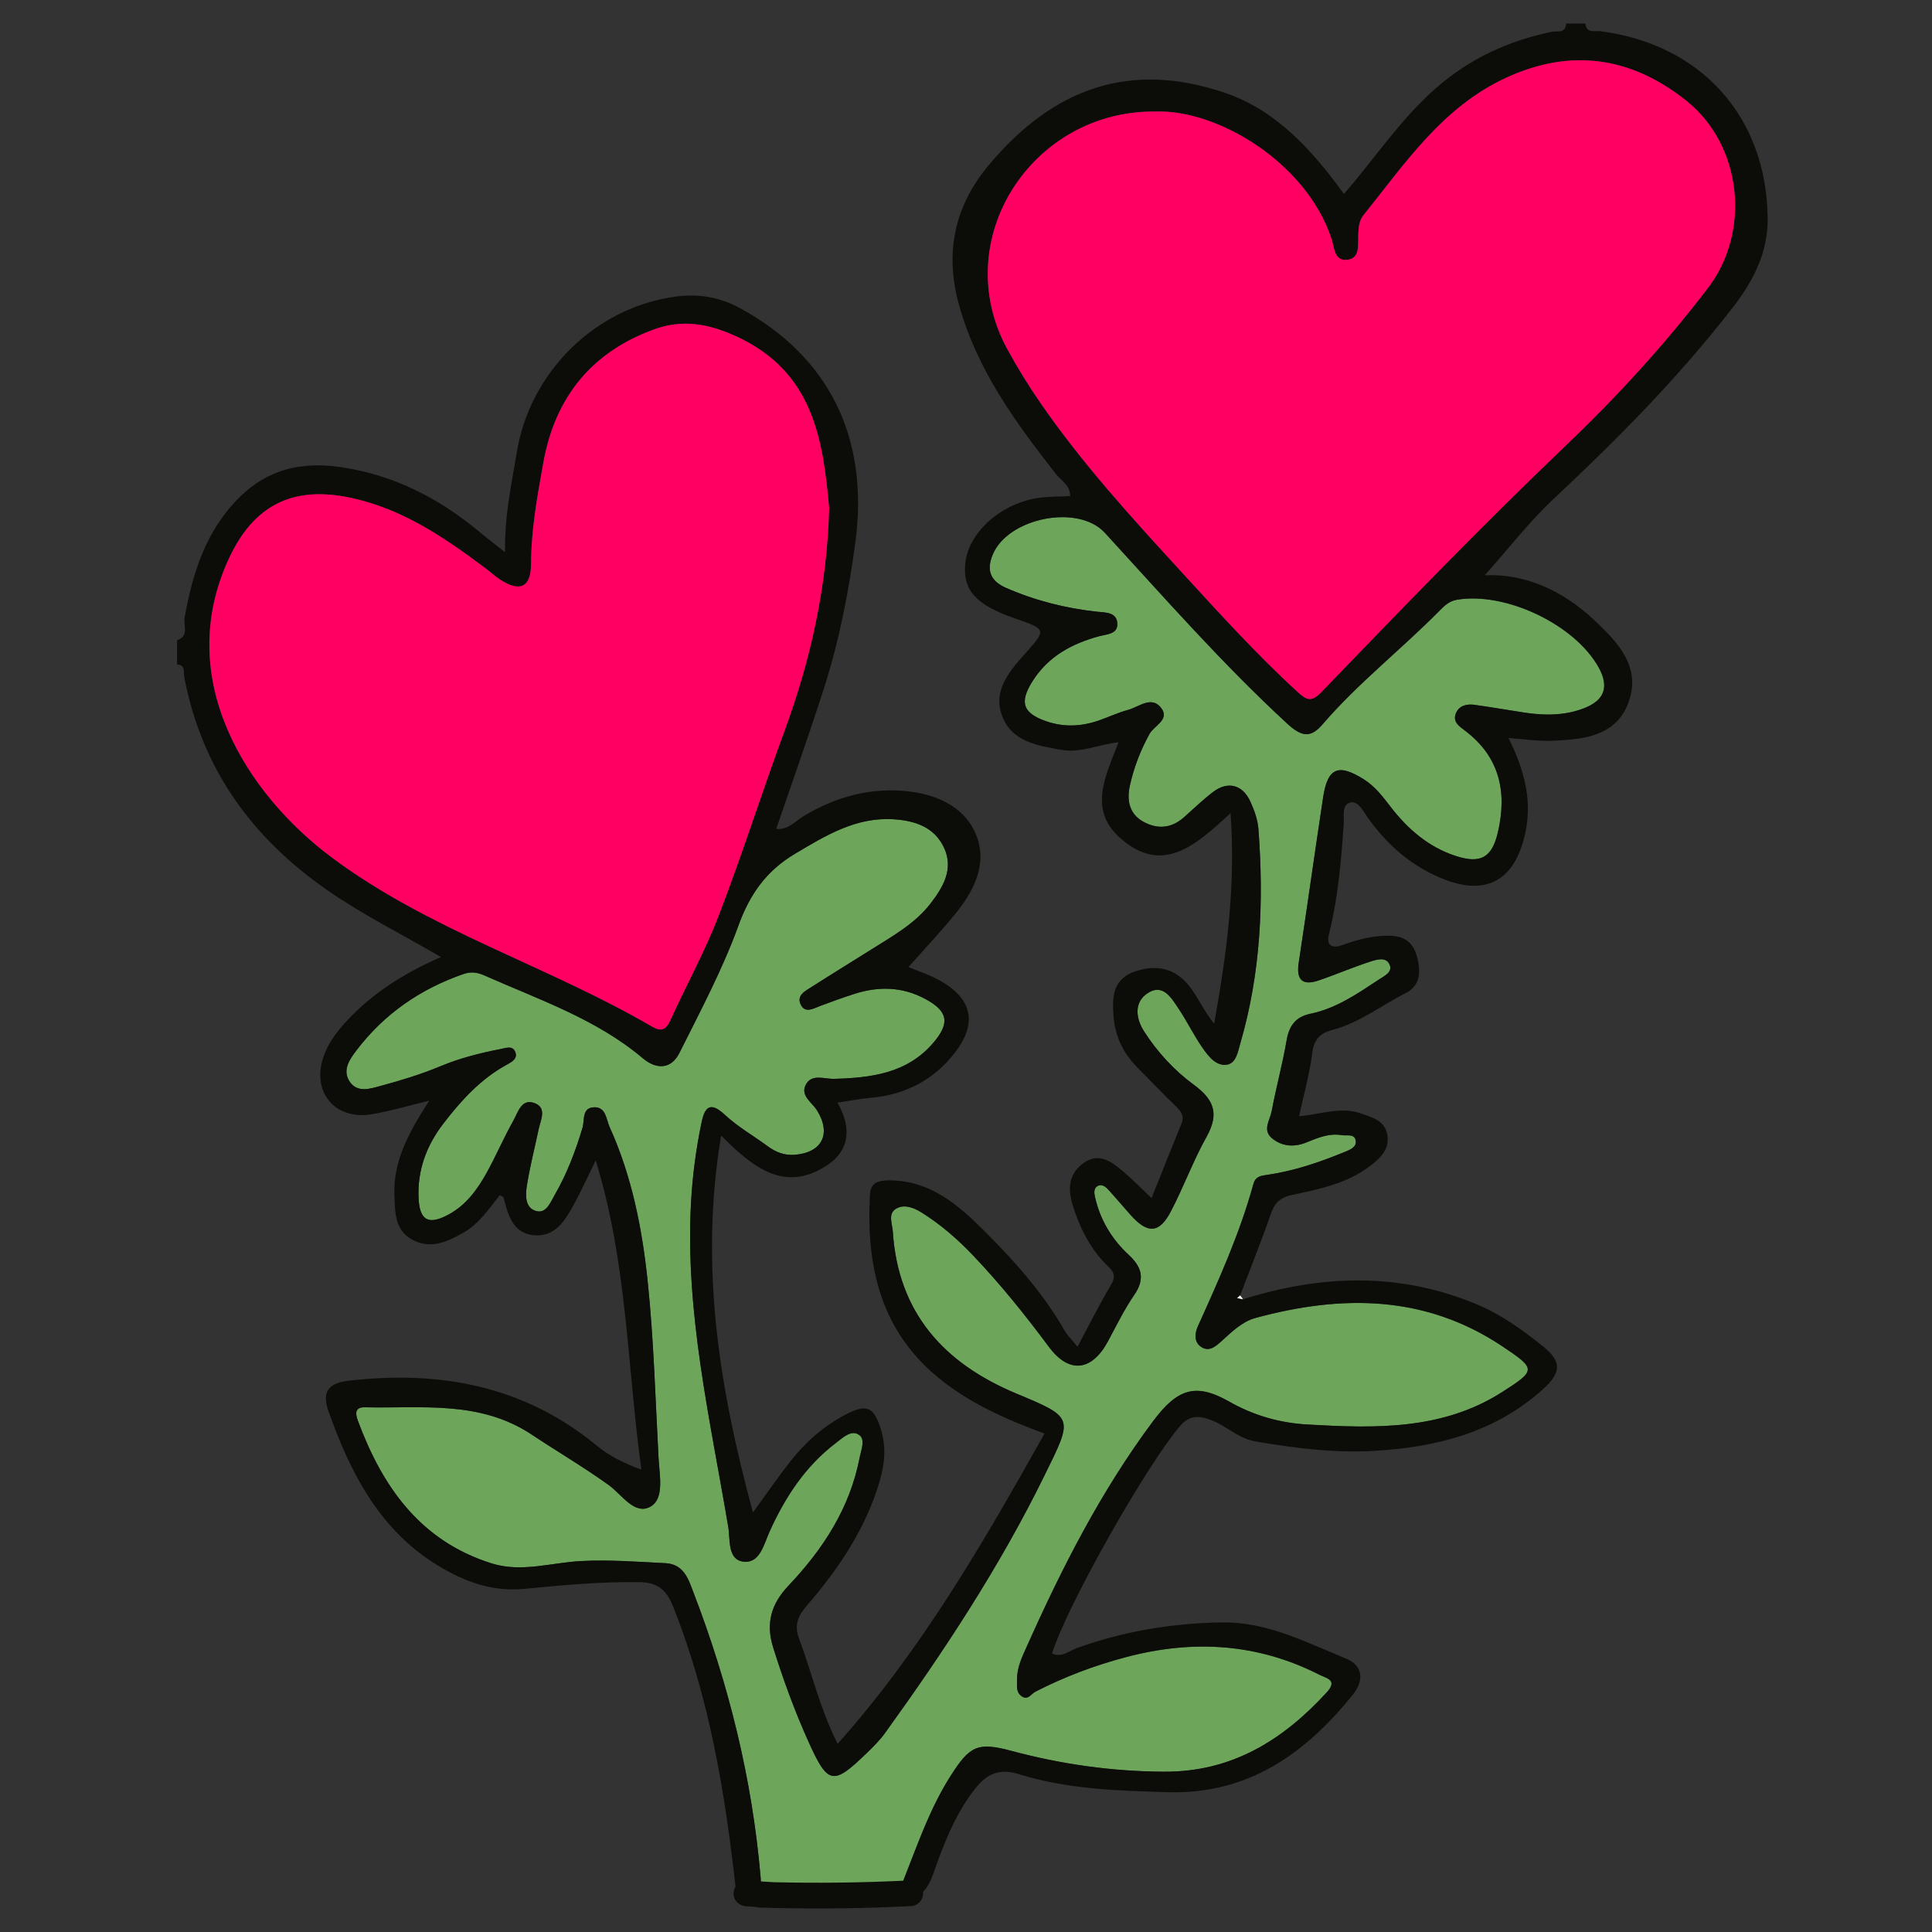
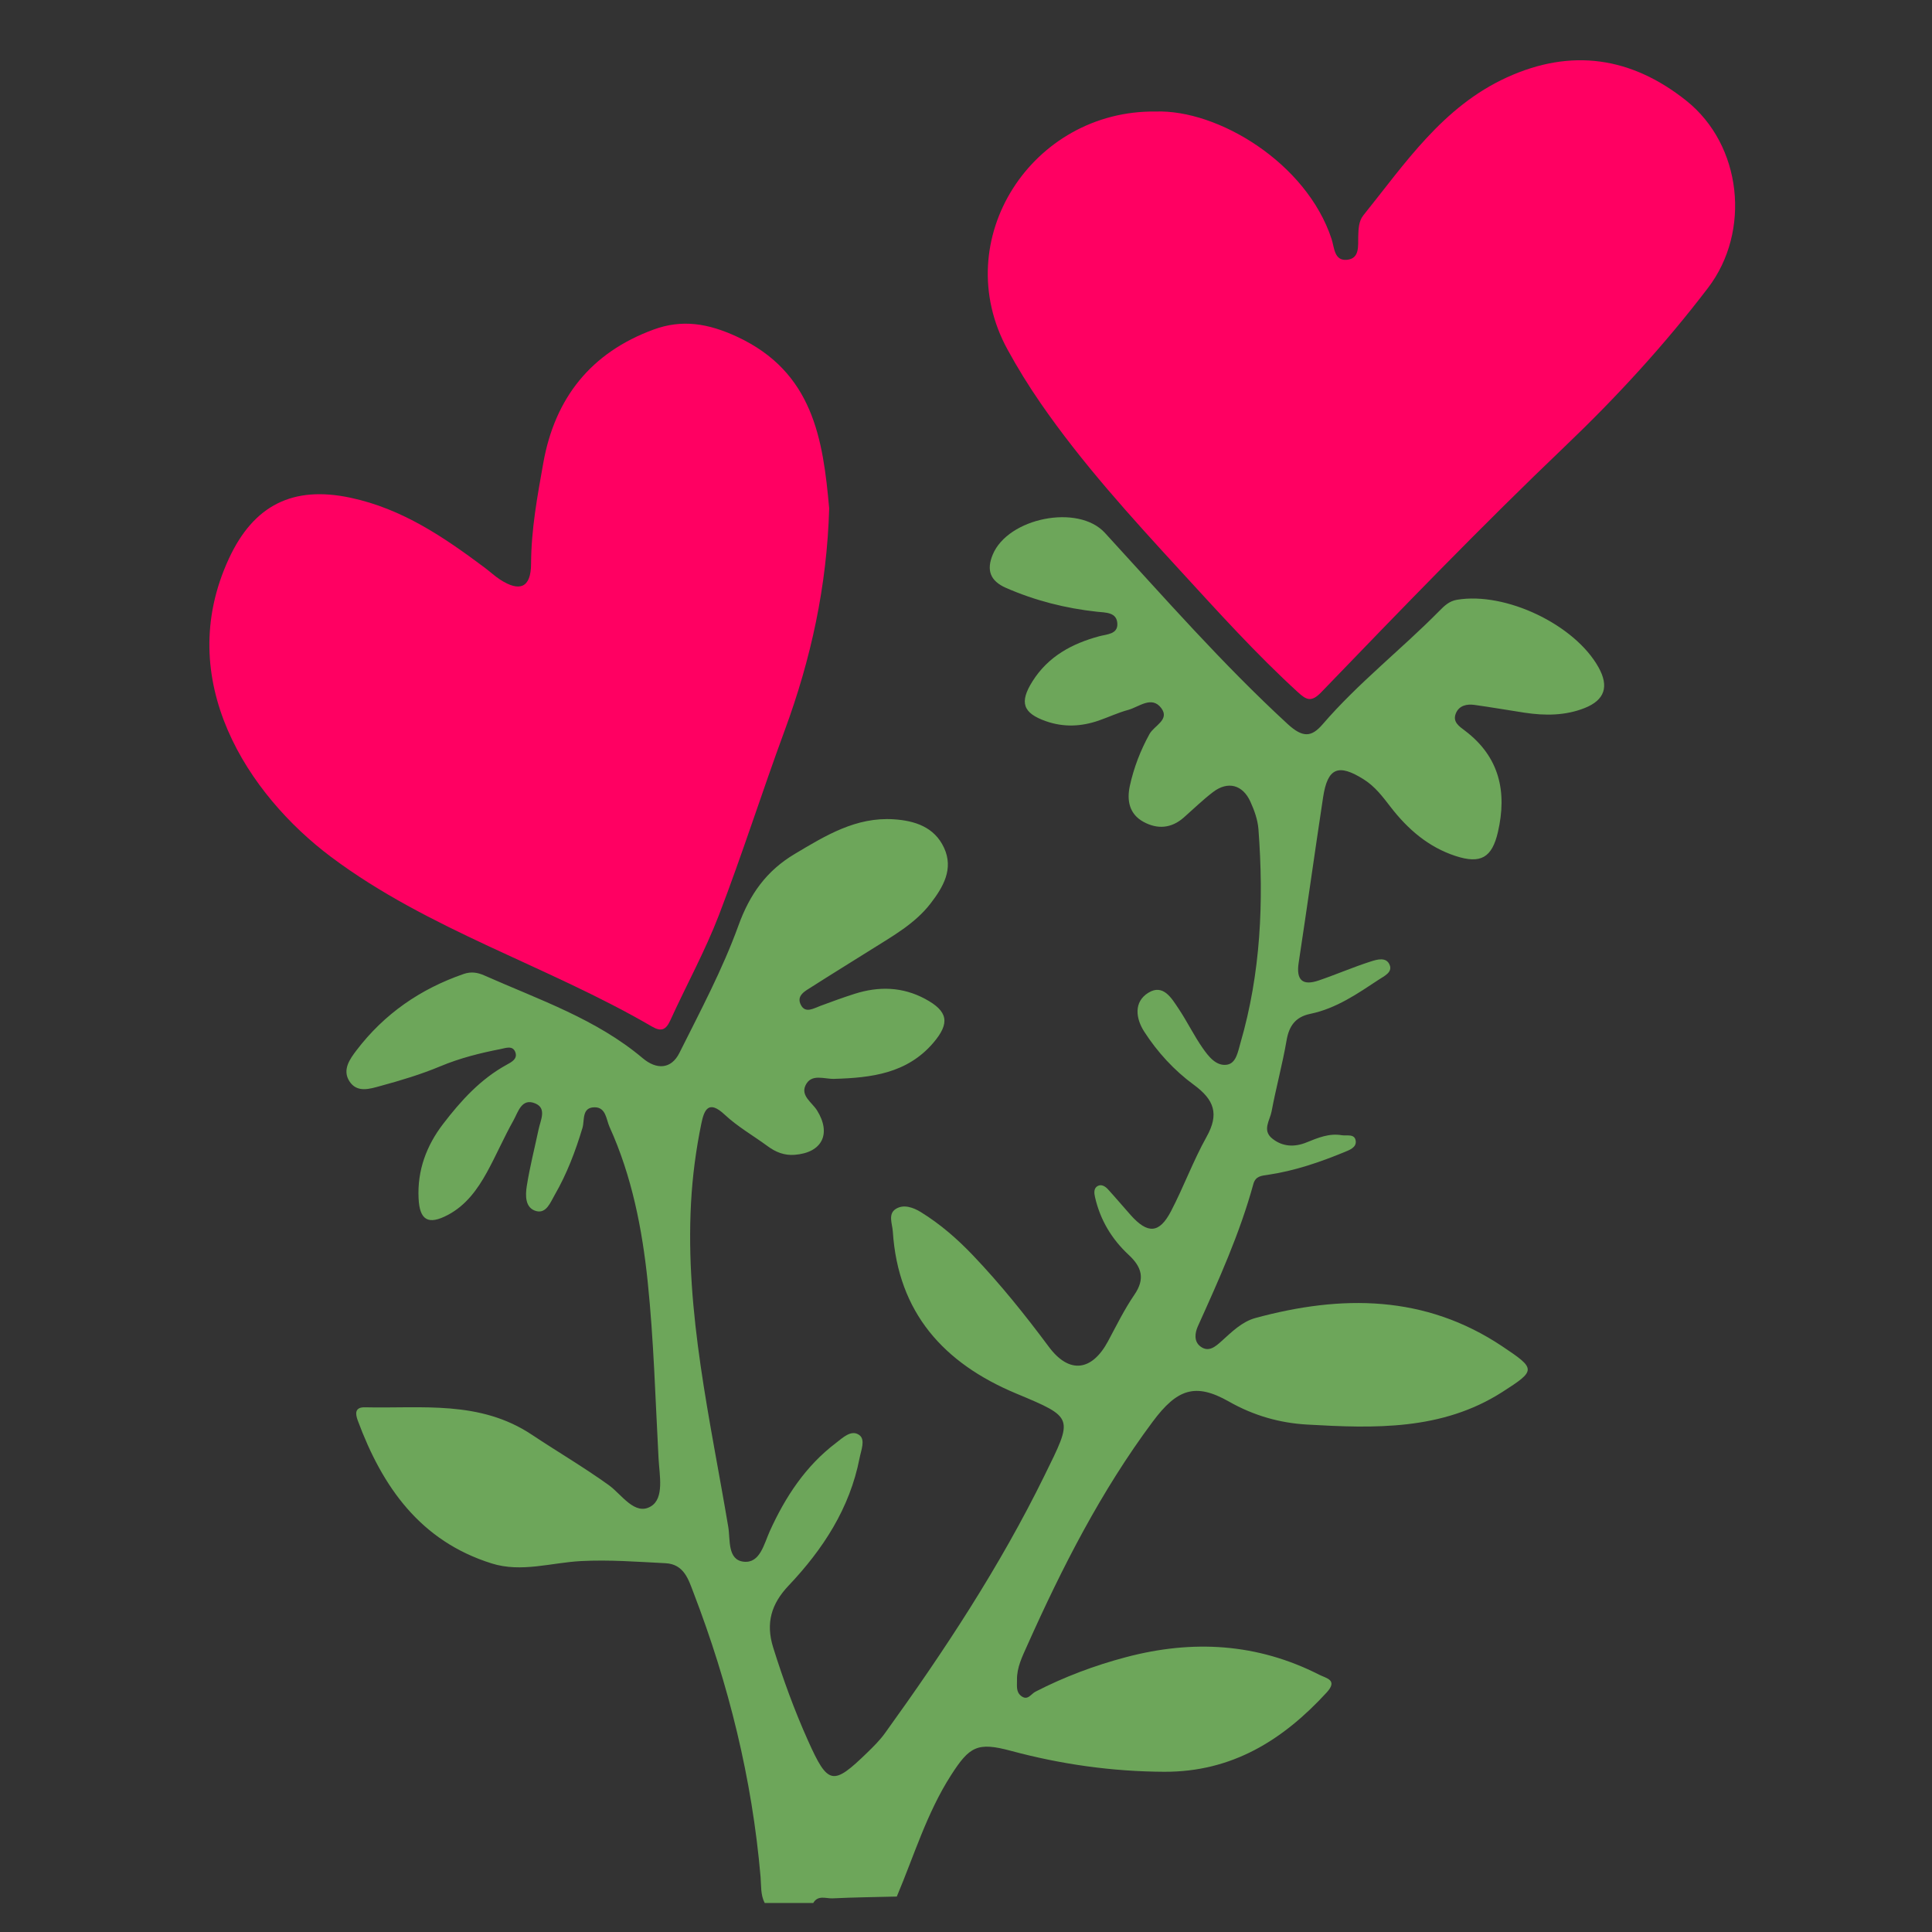
<svg xmlns="http://www.w3.org/2000/svg" version="1.1" x="0px" y="0px" viewBox="0 0 600 600" style="enable-background:new 0 0 600 600;" xml:space="preserve">
  <rect x="0" y="0" width="600" height="600" fill="#333333" stroke="none" />
  <style type="text/css"> .st0{fill:none;stroke:#1D1D1B;stroke-width:5;stroke-miterlimit:10;} .st1{fill:#F7EBB2;} .st2{fill:#0F0C0D;} .st3{fill:#5BBB24;} .st4{fill:#BFC201;} .st5{fill:#F4AD2F;stroke:#1D1D1B;stroke-width:0.25;stroke-linejoin:round;stroke-miterlimit:10;} .st6{fill:#FB6E0A;} .st7{fill:#FEFEFE;} .st8{fill:#1D1D1B;} .st9{fill:#16120B;} .st10{fill:#FFAA00;} .st11{fill:#FF5E0D;} .st12{fill:#FA7E00;} .st13{fill:#FDFDFD;} .st14{fill:#61605F;} .st15{fill:#F9002A;} .st16{fill:#EBBA73;} .st17{fill:#FAAE00;} .st18{fill:#14100E;} .st19{fill:#EED9D4;} .st20{fill:#FF7610;} .st21{fill:#FF9D00;} .st22{fill:#F7922E;} .st23{fill:#84AD15;} .st24{fill:#EFD3CF;stroke:#1D1D1B;stroke-width:4;stroke-miterlimit:10;} .st25{fill:#F4AD2F;stroke:#1D1D1B;stroke-width:4;stroke-linejoin:round;stroke-miterlimit:10;} .st26{fill:#FFDFDC;stroke:#1D1D1B;stroke-width:4;stroke-miterlimit:10;} .st27{fill:#949DD7;stroke:#1D1D1B;stroke-width:4;stroke-miterlimit:10;} .st28{fill:#6E78B8;stroke:#1D1D1B;stroke-width:4;stroke-miterlimit:10;} .st29{fill:#0C0C0C;} .st30{fill:#FFB297;} .st31{fill:#6E78B8;stroke:#1D1D1B;stroke-width:0.25;stroke-miterlimit:10;} .st32{fill:#FFFFFF;} .st33{fill:#A6AFE2;} .st34{fill:#1D1D1B;stroke:#B5B4EF;stroke-miterlimit:10;} .st35{fill:#FF436C;stroke:#1D1D1B;stroke-width:5;stroke-linecap:round;stroke-linejoin:round;stroke-miterlimit:10;} .st36{fill:#FF436C;stroke:#1D1D1B;stroke-width:6;stroke-linecap:round;stroke-linejoin:round;stroke-miterlimit:10;} .st37{fill:#FF436C;} .st38{fill:#FF618B;} .st39{fill:#1B1915;} .st40{fill:#EDB074;} .st41{fill:#F4B72F;} .st42{fill:#FFE9E9;} .st43{fill:#FF0062;} .st44{fill:#FCFCFC;} .st45{fill:#F4AD2F;} .st46{fill:#6E78B8;} .st47{fill:#36A9E1;} .st48{fill:#A5A5A5;} .st49{fill:#D9DFFF;} .st50{fill:#796EC4;} .st51{fill:#DCF3FF;} .st52{fill:#191815;} .st53{fill:#191919;} .st54{fill:#ECECEC;} .st55{fill:#F4B435;} .st56{fill:#F3CC75;} .st57{fill:#95CFE5;} .st58{fill:#CAF0FF;} .st59{fill:#191611;} .st60{fill:#F6AD1C;} .st61{fill:#1A1A1B;} .st62{fill:#1D1A14;} .st63{fill:#211F19;} .st64{fill:#181719;} .st65{fill:#AF88B3;} .st66{fill:#282828;} .st67{fill:#343434;} .st68{fill:#F64117;} .st69{fill:#F1F1F1;} .st70{fill:#EBEBEB;} .st71{fill:#F1B746;} .st72{fill:#EE9E00;} .st73{fill:#72778C;stroke:#1D1D1B;stroke-width:6;stroke-miterlimit:10;} .st74{fill:#F7EBB2;stroke:#1D1D1B;stroke-width:6;stroke-miterlimit:10;} .st75{fill:#1D1D1B;stroke:#A6AFE2;stroke-width:0.5;stroke-miterlimit:10;} .st76{fill:#787FC1;} .st77{fill:#787FC1;stroke:#1D1D1B;stroke-width:6;stroke-miterlimit:10;} .st78{fill:#15100D;} .st79{fill:#F26036;} .st80{fill:#0D0904;} .st81{fill:#5A5A95;} .st82{fill:#F18D22;} .st83{fill:#F4AD2A;} .st84{fill:#B36C1F;} .st85{fill:#FF0062;stroke:#1D1D1B;stroke-width:5;stroke-linecap:round;stroke-linejoin:round;stroke-miterlimit:10;} .st86{fill:#161310;} .st87{fill:#F18F2D;} .st88{fill:#ECAF00;} .st89{fill:#F5B535;} .st90{fill:#E0441B;} .st91{fill:#FF7900;} .st92{fill:#F6A200;} .st93{fill:#FFB624;} .st94{fill:#ED9379;} .st95{fill:#FFEEE6;} .st96{fill:#16130C;} .st97{fill:#13110C;} .st98{fill:#1B1811;} .st99{fill:#F77C00;} .st100{fill:#F6C731;} .st101{fill:#F5C531;} .st102{fill:#F7D366;} .st103{fill:#F8BB00;} .st104{fill:#F7BA00;} .st105{fill:#F5D265;} .st106{fill:#E94E1B;} .st107{fill:#150F08;} .st108{fill:#ECCA62;} .st109{fill:#EDEDED;} .st110{fill:#D4B3EA;} .st111{fill:#131316;} .st112{fill:#8992D4;} .st113{fill:#EFEFEF;} .st114{fill:#16161A;} .st115{fill:#171414;} .st116{fill:#E07C75;} .st117{fill:#6DA65A;} .st118{fill:#0C0C09;} .st119{fill:#0D0C0B;} .st120{fill:#F8D3AD;} .st121{fill:#89C5E9;} .st122{fill:#F8BA00;} .st123{fill:#FC7F00;} </style>
  <g id="Слой_1"> </g>
  <g id="Слой_2">
    <g>
      <path class="st117" d="M278.51,588.99c-6.65,0.17-13.3,0.24-19.95,0.56c-2.02,0.1-4.51-1.13-6,1.44c-5.03,0-10.05,0-15.08,0 c-1.32-2.56-1.05-5.37-1.28-8.1c-2.62-30.47-9.91-59.87-20.86-88.36c-1.5-3.92-2.9-8.77-8.66-9.06 c-8.76-0.44-17.47-1.13-26.31-0.66c-9.19,0.49-18.43,3.62-27.64,0.74c-22.19-6.94-33.98-23.76-41.62-44.39 c-0.76-2.05-1.01-4.18,2.22-4.11c17.67,0.41,35.68-2.26,51.87,8.53c7.92,5.27,16.13,10.08,23.89,15.66 c3.98,2.86,8.08,9.62,13.09,6.55c4.15-2.54,2.62-9.64,2.34-14.83c-0.99-18.31-1.48-36.67-3.37-54.89 c-1.71-16.47-4.92-32.81-11.85-48.09c-1.05-2.33-1.09-6.13-4.67-6.1c-4.03,0.04-3.03,4.04-3.74,6.4 c-2.18,7.25-4.84,14.28-8.63,20.83c-1.32,2.28-2.59,5.87-5.77,4.99c-3.45-0.96-3.35-4.86-2.9-7.73 c0.93-5.93,2.44-11.77,3.68-17.66c0.59-2.83,2.6-6.5-1.04-8.03c-4.26-1.8-5.33,2.72-6.8,5.33c-2.95,5.25-5.33,10.82-8.24,16.1 c-2.93,5.32-6.5,10.22-12.05,13.17c-6.14,3.26-8.83,1.71-9.15-5.15c-0.41-8.67,2.43-16.32,7.64-23.11 c5.53-7.21,11.58-13.89,19.7-18.34c1.53-0.84,3.48-1.84,2.71-3.91c-0.8-2.18-2.95-1.3-4.57-0.98c-6.38,1.25-12.64,2.81-18.71,5.35 c-6,2.51-12.29,4.4-18.58,6.11c-3.25,0.89-7.29,2.27-9.68-1.47c-2.27-3.56,0.16-6.9,2.23-9.62c8.61-11.3,19.82-19.04,33.25-23.68 c2.39-0.83,4.41-0.45,6.52,0.49c16.92,7.51,34.64,13.47,49.12,25.68c4.21,3.55,8.79,3.5,11.37-1.65 c6.5-13,13.39-25.93,18.32-39.53c3.55-9.8,8.7-17.03,17.53-22.29c9.58-5.71,19.02-11.51,30.74-10.74 c6.5,0.43,12.58,2.37,15.58,8.81c3.1,6.64-0.31,12.31-4.16,17.32c-4.82,6.27-11.76,10.12-18.35,14.27 c-6.16,3.88-12.37,7.68-18.5,11.6c-2.06,1.32-5.01,2.72-3.39,5.73c1.4,2.6,3.91,0.99,6.02,0.21c3.52-1.31,7.05-2.6,10.63-3.74 c7.49-2.38,14.83-2.22,21.9,1.58c7.12,3.82,7.79,7.48,2.54,13.63c-8.16,9.55-19.29,10.87-30.81,11.2 c-3.11,0.09-7.09-1.74-8.88,2.01c-1.56,3.27,2.05,5.34,3.56,7.76c4.53,7.25,1.63,13.17-6.95,13.82c-3.21,0.24-5.87-0.83-8.39-2.69 c-4.44-3.27-9.32-6.04-13.31-9.77c-5.03-4.72-6.39-1.53-7.27,2.77c-1.67,8.11-2.75,16.29-3.2,24.59 c-1.85,34.23,5.97,67.33,11.57,100.68c0.66,3.91-0.32,10.22,4.79,10.78c5.08,0.56,6.3-5.51,8.09-9.46 c4.84-10.68,11.14-20.28,20.58-27.43c2.03-1.54,4.76-4.29,7.26-2.42c1.92,1.43,0.53,4.68,0.05,7.15 c-3.04,15.61-11.36,28.31-22.05,39.6c-5.33,5.63-7.16,11.57-4.77,19.22c3.08,9.84,6.59,19.5,10.8,28.88 c6.23,13.88,7.72,14.11,18.4,3.76c1.97-1.91,3.95-3.88,5.54-6.09c18.38-25.49,35.62-51.65,49.51-79.96 c8.91-18.16,9.34-17.9-8.83-25.5c-22.43-9.38-36.64-25.07-38.27-50.29c-0.16-2.41-1.56-5.42,0.9-7c2.46-1.58,5.47-0.47,7.84,0.99 c6,3.71,11.28,8.3,16.17,13.43c8.51,8.93,16.18,18.49,23.54,28.38c6.36,8.56,13.42,7.56,18.41-1.77 c2.61-4.87,5.06-9.87,8.17-14.41c3.4-4.97,2.26-8.62-1.78-12.37c-5.27-4.89-8.86-10.87-10.46-17.95c-0.28-1.22-0.44-2.69,0.77-3.4 c1.24-0.73,2.46,0.11,3.31,1.05c2.37,2.59,4.63,5.28,6.96,7.9c5.32,5.98,8.93,5.81,12.57-1.17c3.94-7.56,6.89-15.66,11.04-23.09 c3.96-7.09,2.4-11.5-3.99-16.18c-6.03-4.41-11.26-10.1-15.36-16.46c-2.63-4.07-3.37-9.25,1.28-12.11c4.62-2.84,7.2,1.71,9.4,4.99 c2.65,3.96,4.73,8.3,7.46,12.2c1.8,2.58,4.2,5.7,7.56,5.16c2.85-0.46,3.38-4.02,4.15-6.68c6.34-21.77,7.3-44,5.61-66.43 c-0.22-2.93-1.28-5.91-2.52-8.61c-2.4-5.26-7.02-6.43-11.57-2.96c-3.19,2.43-6.07,5.25-9.09,7.91c-3.87,3.41-8.2,3.73-12.55,1.34 c-4.38-2.41-5.19-6.61-4.22-11.12c1.23-5.67,3.31-11.06,6.12-16.15c1.45-2.63,6.37-4.42,3.65-8.04 c-2.98-3.95-6.91-0.35-10.31,0.57c-3.14,0.85-6.12,2.27-9.2,3.33c-5.38,1.84-10.78,2.09-16.24,0.19 c-7.26-2.53-8.39-5.86-4.22-12.45c4.87-7.71,12.24-11.67,20.72-13.96c2.4-0.64,5.7-0.62,5.61-3.83c-0.11-3.66-3.59-3.49-6.31-3.78 c-9.79-1.06-19.22-3.45-28.28-7.41c-4.96-2.17-6.09-5.55-4.11-10.33c4.74-11.43,26.53-15.81,34.82-6.77 c18.51,20.17,36.53,40.75,56.73,59.35c4.8,4.42,7.48,4.09,10.92,0.1c11.02-12.8,24.37-23.18,36.18-35.15 c1.61-1.63,3.09-3.1,5.55-3.51c15.08-2.52,36.57,7.7,43.96,21.03c3.27,5.9,1.93,10.12-4.37,12.61 c-5.99,2.37-12.28,2.39-18.58,1.44c-5.21-0.79-10.41-1.71-15.63-2.43c-2.35-0.32-4.73,0.18-5.74,2.6c-1.12,2.69,1,4.04,2.85,5.44 c10.71,8.12,13.09,18.99,10.19,31.49c-1.84,7.91-5.33,9.94-13.13,7.4c-8.4-2.74-14.82-8.28-20.16-15.19 c-2.45-3.16-4.78-6.33-8.33-8.58c-7.88-4.98-11.26-3.7-12.66,5.52c-2.6,17.12-4.98,34.28-7.59,51.4c-0.82,5.37,1.17,7.22,6.2,5.51 c5.44-1.85,10.73-4.16,16.21-5.91c1.92-0.61,4.9-1.53,5.89,1.19c0.81,2.21-1.74,3.35-3.35,4.41c-6.68,4.41-13.3,9.01-21.34,10.67 c-4.57,0.95-6.59,3.7-7.37,8.25c-1.27,7.41-3.28,14.7-4.66,22.09c-0.51,2.72-2.98,5.81,0.19,8.37c3.22,2.61,6.97,2.73,10.69,1.21 c3.52-1.43,7.01-2.89,10.91-2.23c1.58,0.27,4.05-0.57,4.35,1.79c0.25,1.99-1.86,2.78-3.47,3.44c-7.67,3.15-15.5,5.84-23.73,7.06 c-2.08,0.31-3.91,0.37-4.6,2.89c-4.2,15.31-10.71,29.72-17.22,44.14c-0.93,2.07-1.29,4.71,0.78,6.28 c2.57,1.95,4.72,0.01,6.61-1.69c3.18-2.87,6.34-6.02,10.51-7.15c26.69-7.24,52.64-7.23,76.65,8.82 c10.5,7.02,10.56,7.42-0.09,14.22c-18.69,11.93-39.67,11.26-60.56,10.06c-8.5-0.49-16.59-2.78-24.29-7.16 c-10.42-5.91-16.08-3.89-23.64,6.26c-16,21.48-28.09,45.17-38.97,69.51c-1.5,3.36-3.27,6.83-3.18,10.75 c0.04,1.73-0.36,3.6,1.25,4.89c2.06,1.65,3.08-0.58,4.49-1.3c8.96-4.6,18.31-8.12,28.06-10.7c20.71-5.49,40.76-4.37,60.04,5.43 c2.24,1.14,5.92,1.62,2.31,5.55c-13.62,14.82-29.42,24.69-50.45,24.6c-16.2-0.08-31.94-2.3-47.57-6.5 c-10.43-2.81-12.87-1.39-18.62,7.57C287.84,563,283.87,576.3,278.51,588.99z" />
-       <path class="st118" d="M482.69,154.74c19.85-18.57,38.88-37.83,55.53-59.36c6.28-8.12,10.85-16.99,10.75-27.54 c-0.31-31.53-20.59-54.1-51.98-58.15c-1.69-0.22-4.33,0.8-4.62-2.38h-6.03c-0.09,3.26-2.8,2.22-4.48,2.57 c-13.51,2.82-25.5,8.34-36.04,17.6c-10.99,9.66-18.95,21.83-28.45,32.77c-9.98-13.84-21.23-26.1-36.97-31.43 c-29.01-9.83-52.85-1.93-73.22,22.32c-10.68,12.72-13.92,27.17-9.33,43.62c5.62,20.17,17.55,36.45,30.12,52.5 c1.6,2.05,4.44,3.39,4.36,6.79c-3.57,0.21-7.1,0.11-10.51,0.69c-11.72,2.02-21.4,11.2-22.09,20.67 c-0.59,8.07,3.47,12.46,15.4,16.61c10.01,3.49,9.94,3.42,3.03,11.2c-4.91,5.53-10.02,11.53-6.8,19.47 c3.13,7.73,10.9,8.86,18.14,10.17c6.05,1.1,11.68-1.69,17.86-2.33c-3.93,10.37-9.53,20.79,0.51,29.71 c13.29,11.8,23.67,2.04,34.29-7.71c1.64,23.13-1.29,44.18-5.1,65.39c-2.83-3.48-4.59-7.32-6.99-10.71 c-4.22-5.98-9.9-7.95-17.15-5.66c-7.26,2.3-7.55,7.7-7.12,13.83c0.44,6.33,2.95,11.59,7.34,16.05c3.88,3.94,7.7,7.93,11.66,11.78 c1.69,1.65,3.22,3.07,2.11,5.76c-3.16,7.7-6.21,15.45-9.28,23.11c-3.36-3.17-6.15-6.03-9.19-8.59c-3.56-2.99-7.43-5.66-12.12-2.16 c-4.52,3.37-4.7,8.05-3.19,12.92c2.11,6.77,5.15,13.06,10.19,18.22c1.71,1.75,3.72,3.16,1.84,6.33 c-3.66,6.16-6.86,12.6-10.53,19.45c-1.64-2.05-3.1-3.45-4.07-5.14c-6.71-11.65-15.57-21.57-25.01-30.98 c-8.09-8.05-16.59-15.41-29.04-15.56c-3.51-0.04-6.14,0.52-6.35,4.48c-1.17,21.74,3.08,41.57,20.71,56.36 c9.73,8.16,21.21,13.26,33.51,17.8c-18.94,33.76-37.99,66.9-64.25,96.36c-5.48-10.92-8.05-22.15-12.02-32.85 c-1.53-4.11-0.26-6.94,2.45-10.07c9.91-11.46,18.28-23.89,22.63-38.65c1.6-5.42,2.06-10.86,0.32-16.31 c-2.22-6.98-4.51-7.74-10.96-4.35c-6.81,3.58-12.42,8.54-17.11,14.51c-3.98,5.07-7.63,10.4-11.6,15.86 c-10.37-38.22-16.69-76.31-9.89-117.06c9.97,10.03,19.85,17.95,33.02,9.15c7.19-4.8,7.36-11.96,3.12-19.36 c3.69-0.55,6.9-1.2,10.14-1.48c10.85-0.94,19.76-5.49,26.39-14.14c6.8-8.87,5.45-16.31-4.16-21.98 c-3.58-2.11-7.66-3.37-10.33-4.51c4.66-5.25,9.62-10.54,14.23-16.13c5.8-7.02,10.26-15.34,7.06-24.21 c-3.18-8.8-11.47-13-20.74-14.16c-11.91-1.48-22.85,1.47-33.1,7.61c-2.59,1.55-4.81,4.39-8.51,3.98 c5.04-14.77,10.14-29.07,14.78-43.53c4.77-14.84,7.73-30.08,9.8-45.56c4.29-32.19-8.05-57.52-35.8-72.61 c-6.24-3.39-12.66-4.53-19.61-3.66c-25,3.15-45.72,23.27-49.79,48.64c-1.58,9.83-3.83,19.56-3.59,30.81 c-3.35-2.66-5.71-4.45-7.98-6.34c-12.59-10.51-26.76-17.72-43.08-20.11c-11.72-1.72-22.34,0.45-31.24,9.19 c-10.61,10.43-14.73,23.58-17.23,37.63c-0.42,2.36,1.5,5.69-2.34,6.94v7.54c2.75,0.18,1.95,2.45,2.24,3.96 c5.45,28.36,20.89,49.79,44.45,66.15c10.95,7.6,22.81,13.52,35.27,20.74c-11.65,5.13-21.36,11.3-29.36,19.95 c-3.12,3.37-5.81,6.98-7.23,11.33c-3.53,10.81,3.73,19.41,15.01,17.56c5.65-0.93,11.18-2.6,17.93-4.22 c-6.13,9.56-11.24,18.53-10.81,29.38c0.21,5.31,0.06,10.87,5.64,13.84c5.59,2.97,10.65,0.65,15.62-2.13 c5-2.8,8.06-7.43,11.47-11.76c0.49,0.31,1.09,0.48,1.17,0.79c1.37,5.2,2.76,10.86,9.07,11.63c6.89,0.85,10.08-4.58,12.89-9.74 c2.13-3.92,3.96-7.99,6.65-13.47c9.87,31.98,9.73,63.88,14.2,96.04c-5.57-2.02-10.05-4.31-13.97-7.54 c-22.6-18.57-48.67-23.35-77.02-20.07c-6.85,0.79-8.15,4.01-6.16,9.59c6.88,19.22,15.89,36.94,34.27,47.99 c8.15,4.9,16.65,7.99,26.37,7.06c12-1.14,23.98-2.3,36.08-2.08c5.72,0.1,8.3,2.6,10.34,7.72c11.12,27.94,16.01,57.22,19.32,86.85 c-0.39,0.63-0.63,1.36-0.63,2.09c0,2.27,1.83,3.87,4,4c0.96,0.06,1.91,0.11,2.87,0.17c0.36,0.12,0.74,0.2,1.18,0.22 c1.51,0.05,3.02,0.08,4.53,0.12c0.01,0,0.01,0,0.02,0c0,0,0,0,0.01,0c14.16,0.34,28.31,0.15,42.46-0.58 c2.69-0.14,3.96-2.41,3.83-4.5c1.34-1.31,2.35-3.25,3.21-5.72c3.21-9.19,6.73-18.33,12.89-26.2c3.69-4.71,7.64-6.41,13.59-4.56 c15.01,4.68,30.56,5.15,46.16,5.61c25.06,0.75,42.79-11.94,57.59-30.27c3.36-4.16,3.41-8.97-2.08-11.21 c-12.46-5.07-24.56-11.49-38.66-11.25c-15.43,0.26-30.39,2.74-44.94,7.95c-2.42,0.87-4.73,3.12-7.74,1.7 c4.67-14.96,29.26-58.28,39.64-70.51c3.1-3.65,6.12-3.41,9.99-1.89c4.66,1.84,8.3,5.64,13.46,6.53 c12.16,2.09,24.37,3.65,36.71,2.96c19.42-1.08,37.66-5.65,52.64-19.13c5.76-5.19,5.96-8.64-0.09-13.45 c-6.28-4.99-12.76-9.72-20.27-12.87c-24.07-10.11-48.34-9.31-72.79-1.63c-0.61-0.13-1.21-0.26-1.82-0.39 c0.31-0.27,0.62-0.55,0.94-0.82c3.2-8.41,6.59-16.76,9.52-25.27c1.19-3.47,2.93-5.15,6.6-5.93c8.56-1.82,17.24-3.56,24.45-9.15 c3.11-2.41,5.8-5.01,5.17-9.33c-0.66-4.58-4.57-5.53-8.12-6.8c-6.39-2.29-12.71,0.32-19.31,0.82c1.5-6.92,3.3-13.21,4.09-19.63 c0.52-4.25,2.48-6.17,6.24-7.15c8.39-2.19,15.21-7.61,22.79-11.45c4.48-2.27,4.78-6.47,3.55-11.13c-1.23-4.65-3.91-6.6-8.61-6.68 c-5.14-0.08-9.88,1.2-14.65,2.91c-2.7,0.97-5.13,0.59-4.11-3.48c2.81-11.21,3.77-22.66,4.57-34.14c0.17-2.36-0.69-5.86,1.88-6.61 c2.54-0.75,4.04,2.44,5.45,4.44c6.24,8.84,14.11,15.69,24.3,19.53c12.72,4.79,20.91,0.09,24.33-12.76 c2.96-11.1,0.28-21.1-4.78-31.28c4.99,0.34,9.24,1.02,13.46,0.84c9.74-0.4,20.05-1.31,23.86-12.09 c3.87-10.94-3.35-18.5-10.71-25.39c-9.84-9.2-21.37-14.47-33.98-13.91C468.29,170.62,474.89,162.03,482.69,154.74z M102.8,266.13 c-25.82-19.35-49.23-54.92-31.73-92.66c7.72-16.65,19.92-22.7,37.78-18.89c16.05,3.42,28.94,12.21,41.64,21.7 c1.61,1.2,3.09,2.6,4.76,3.69c6.14,3.99,9.63,2.56,9.66-4.87c0.03-10.65,1.95-20.98,3.8-31.35c3.6-20.17,14.81-34.26,34.21-41.39 c8.92-3.28,17-1.94,25.95,2.21c23.67,10.97,26.73,31.87,28.64,53.32c-0.69,24.12-5.65,46.77-13.78,68.85 c-7.02,19.05-13.16,38.43-20.43,57.37c-4.3,11.2-10.13,21.81-15.12,32.75c-1.34,2.93-2.76,3.66-5.7,1.95 C169.95,299.87,133.12,288.84,102.8,266.13z M496.49,207.26c3.27,5.9,1.93,10.12-4.37,12.61c-5.99,2.37-12.28,2.39-18.58,1.44 c-5.21-0.79-10.41-1.71-15.63-2.43c-2.35-0.32-4.73,0.18-5.74,2.6c-1.12,2.69,1,4.04,2.85,5.44 c10.71,8.12,13.09,18.99,10.19,31.49c-1.84,7.91-5.33,9.94-13.13,7.4c-8.4-2.74-14.82-8.28-20.16-15.19 c-2.45-3.16-4.78-6.33-8.33-8.58c-7.88-4.98-11.26-3.7-12.66,5.52c-2.6,17.12-4.98,34.28-7.59,51.4c-0.82,5.37,1.17,7.22,6.2,5.51 c5.44-1.85,10.73-4.16,16.21-5.91c1.92-0.61,4.9-1.53,5.89,1.19c0.81,2.21-1.74,3.35-3.35,4.41c-6.68,4.41-13.3,9.01-21.34,10.67 c-4.57,0.95-6.59,3.7-7.37,8.25c-1.27,7.41-3.28,14.7-4.66,22.09c-0.51,2.72-2.98,5.81,0.19,8.37c3.22,2.61,6.97,2.73,10.69,1.21 c3.52-1.43,7.01-2.89,10.91-2.23c1.58,0.27,4.05-0.57,4.35,1.79c0.25,1.99-1.86,2.78-3.47,3.44c-7.67,3.15-15.5,5.84-23.73,7.06 c-2.08,0.31-3.91,0.37-4.6,2.89c-4.2,15.31-10.71,29.72-17.22,44.14c-0.93,2.07-1.29,4.71,0.78,6.28 c2.57,1.95,4.72,0.01,6.61-1.69c3.18-2.88,6.34-6.02,10.51-7.15c26.69-7.24,52.64-7.23,76.65,8.82 c10.5,7.02,10.56,7.42-0.09,14.22c-18.69,11.93-39.67,11.26-60.56,10.06c-8.5-0.49-16.59-2.78-24.29-7.16 c-10.42-5.91-16.08-3.89-23.64,6.26c-16,21.48-28.09,45.17-38.97,69.51c-1.5,3.36-3.27,6.83-3.18,10.75 c0.04,1.73-0.36,3.6,1.25,4.89c2.06,1.65,3.08-0.58,4.49-1.3c8.96-4.59,18.31-8.12,28.06-10.7c20.71-5.49,40.76-4.37,60.04,5.43 c2.24,1.14,5.92,1.62,2.31,5.55c-13.62,14.82-29.42,24.69-50.45,24.6c-16.2-0.08-31.94-2.3-47.57-6.5 c-10.43-2.81-12.87-1.39-18.62,7.57c-6.56,10.21-10.42,21.63-14.85,32.79c-13.38,0.63-26.76,0.79-40.14,0.47 c-1.36-0.08-2.72-0.16-4.08-0.24c-0.02-0.47-0.04-0.95-0.09-1.42c-2.62-30.47-9.91-59.87-20.86-88.36 c-1.5-3.92-2.9-8.77-8.66-9.06c-8.76-0.44-17.47-1.13-26.31-0.66c-9.19,0.49-18.43,3.62-27.64,0.74 c-22.19-6.94-33.98-23.76-41.62-44.39c-0.76-2.05-1.02-4.18,2.22-4.11c17.67,0.41,35.68-2.26,51.87,8.53 c7.92,5.27,16.13,10.08,23.89,15.66c3.98,2.86,8.08,9.62,13.09,6.55c4.15-2.54,2.62-9.64,2.34-14.83 c-0.99-18.31-1.48-36.67-3.37-54.89c-1.71-16.47-4.92-32.81-11.85-48.09c-1.05-2.33-1.09-6.13-4.67-6.1 c-4.03,0.04-3.03,4.04-3.74,6.4c-2.18,7.25-4.84,14.28-8.63,20.83c-1.32,2.27-2.59,5.87-5.77,4.99c-3.45-0.96-3.35-4.86-2.9-7.73 c0.93-5.93,2.44-11.77,3.68-17.66c0.59-2.83,2.6-6.5-1.04-8.03c-4.26-1.8-5.33,2.72-6.8,5.33c-2.95,5.25-5.33,10.82-8.24,16.1 c-2.93,5.32-6.5,10.22-12.05,13.17c-6.14,3.26-8.83,1.71-9.15-5.15c-0.41-8.67,2.43-16.32,7.64-23.11 c5.53-7.21,11.58-13.89,19.7-18.34c1.53-0.84,3.48-1.84,2.71-3.91c-0.8-2.18-2.95-1.3-4.57-0.98c-6.38,1.25-12.64,2.81-18.71,5.35 c-6,2.51-12.29,4.4-18.58,6.11c-3.25,0.89-7.29,2.27-9.68-1.47c-2.27-3.56,0.16-6.9,2.23-9.62c8.61-11.3,19.82-19.03,33.25-23.68 c2.39-0.83,4.41-0.45,6.52,0.49c16.92,7.51,34.64,13.47,49.12,25.68c4.21,3.55,8.79,3.5,11.37-1.65 c6.5-13,13.39-25.93,18.32-39.53c3.55-9.8,8.7-17.03,17.53-22.29c9.58-5.71,19.02-11.51,30.74-10.74 c6.5,0.43,12.58,2.38,15.58,8.81c3.1,6.64-0.31,12.31-4.16,17.32c-4.82,6.27-11.76,10.12-18.35,14.27 c-6.16,3.88-12.37,7.68-18.5,11.6c-2.06,1.32-5.01,2.72-3.39,5.73c1.4,2.6,3.91,0.99,6.02,0.21c3.52-1.31,7.05-2.6,10.62-3.74 c7.49-2.38,14.83-2.22,21.9,1.58c7.12,3.82,7.79,7.48,2.53,13.63c-8.16,9.55-19.29,10.87-30.81,11.2 c-3.11,0.09-7.09-1.74-8.88,2.01c-1.56,3.27,2.05,5.34,3.56,7.76c4.53,7.25,1.63,13.17-6.95,13.82c-3.21,0.24-5.88-0.83-8.39-2.69 c-4.44-3.27-9.32-6.04-13.31-9.77c-5.03-4.72-6.39-1.53-7.27,2.77c-1.67,8.11-2.75,16.29-3.2,24.59 c-1.85,34.23,5.97,67.33,11.57,100.68c0.66,3.91-0.32,10.22,4.79,10.78c5.08,0.56,6.3-5.51,8.09-9.46 c4.84-10.68,11.14-20.28,20.58-27.43c2.03-1.54,4.76-4.29,7.26-2.43c1.92,1.43,0.53,4.68,0.05,7.15 c-3.04,15.61-11.36,28.31-22.05,39.6c-5.33,5.63-7.16,11.57-4.77,19.22c3.08,9.84,6.59,19.5,10.8,28.88 c6.23,13.88,7.72,14.11,18.4,3.76c1.97-1.91,3.95-3.88,5.54-6.09c18.38-25.49,35.62-51.65,49.51-79.96 c8.91-18.16,9.34-17.9-8.83-25.5c-22.43-9.38-36.64-25.07-38.27-50.29c-0.16-2.41-1.56-5.42,0.9-7c2.46-1.58,5.47-0.47,7.84,0.99 c6,3.71,11.28,8.3,16.17,13.43c8.51,8.93,16.18,18.49,23.54,28.38c6.36,8.56,13.42,7.56,18.41-1.77 c2.61-4.87,5.06-9.87,8.17-14.41c3.4-4.97,2.26-8.62-1.78-12.37c-5.27-4.89-8.86-10.87-10.46-17.95c-0.28-1.22-0.44-2.69,0.77-3.4 c1.24-0.73,2.46,0.11,3.31,1.05c2.37,2.59,4.63,5.28,6.96,7.9c5.32,5.98,8.93,5.81,12.57-1.17c3.94-7.56,6.89-15.66,11.04-23.09 c3.96-7.09,2.4-11.5-3.99-16.18c-6.03-4.41-11.26-10.1-15.36-16.46c-2.63-4.07-3.37-9.25,1.28-12.11c4.62-2.84,7.2,1.71,9.4,4.99 c2.65,3.96,4.73,8.3,7.46,12.2c1.8,2.58,4.2,5.7,7.56,5.16c2.85-0.46,3.38-4.02,4.15-6.68c6.34-21.77,7.3-44,5.61-66.43 c-0.22-2.93-1.28-5.91-2.52-8.61c-2.4-5.26-7.02-6.43-11.57-2.96c-3.19,2.43-6.07,5.25-9.09,7.91c-3.87,3.41-8.2,3.73-12.55,1.34 c-4.38-2.41-5.19-6.61-4.22-11.12c1.23-5.67,3.31-11.05,6.12-16.15c1.45-2.63,6.37-4.42,3.65-8.04 c-2.98-3.95-6.91-0.35-10.31,0.57c-3.14,0.85-6.12,2.27-9.2,3.33c-5.38,1.84-10.78,2.09-16.24,0.19 c-7.26-2.53-8.39-5.86-4.22-12.45c4.87-7.71,12.24-11.67,20.72-13.96c2.4-0.64,5.7-0.62,5.61-3.83c-0.11-3.66-3.59-3.49-6.31-3.78 c-9.79-1.06-19.22-3.45-28.28-7.41c-4.96-2.17-6.09-5.55-4.11-10.33c4.74-11.43,26.53-15.81,34.82-6.77 c18.51,20.17,36.53,40.75,56.73,59.35c4.8,4.42,7.48,4.09,10.92,0.1c11.02-12.8,24.37-23.18,36.18-35.15 c1.61-1.63,3.09-3.1,5.55-3.51C467.61,183.7,489.1,193.92,496.49,207.26z M410.29,215.03c-3.02,3.13-4.58,2.36-7.14,0.02 c-13-11.87-24.78-24.94-36.65-37.87c-15.27-16.64-30.51-33.36-43.38-52.03c-3.71-5.38-7.12-10.9-10.26-16.65 c-18.57-34.04,7.66-74.35,46.05-73.86c19.22-0.69,46.83,15.87,54.62,39.57c0.89,2.7,0.79,6.89,4.83,6.47 c3.98-0.41,3.36-4.38,3.45-7.3c0.07-2.31,0.16-4.72,1.58-6.49c13.01-16.18,24.66-33.74,44.56-42.84 c20.15-9.21,38.76-6.3,55.72,7.2c17.33,13.8,20.17,40.59,6.77,58.16c-13.43,17.61-28.36,33.87-44.35,49.14 C460.12,163.35,435.2,189.19,410.29,215.03z" />
      <path class="st43" d="M358.91,34.64c19.22-0.69,46.83,15.87,54.62,39.57c0.89,2.7,0.79,6.89,4.83,6.47 c3.98-0.41,3.36-4.38,3.45-7.3c0.07-2.31,0.16-4.72,1.58-6.49c13.01-16.18,24.66-33.74,44.56-42.84 c20.15-9.21,38.76-6.3,55.72,7.2c17.33,13.8,20.17,40.59,6.77,58.16c-13.43,17.61-28.36,33.87-44.35,49.14 c-25.97,24.8-50.89,50.63-75.8,76.47c-3.02,3.13-4.58,2.36-7.14,0.02c-13-11.87-24.78-24.94-36.65-37.87 c-15.27-16.64-30.51-33.36-43.38-52.03c-3.71-5.38-7.12-10.9-10.26-16.65C294.3,74.45,320.52,34.14,358.91,34.64z" />
      <path class="st43" d="M257.51,157.89c-0.69,24.12-5.65,46.77-13.78,68.85c-7.02,19.05-13.16,38.43-20.43,57.37 c-4.3,11.2-10.13,21.81-15.12,32.75c-1.34,2.93-2.76,3.66-5.7,1.95c-32.51-18.94-69.35-29.97-99.66-52.68 c-25.82-19.35-49.23-54.92-31.73-92.66c7.72-16.65,19.92-22.7,37.78-18.89c16.05,3.42,28.94,12.21,41.64,21.7 c1.61,1.2,3.09,2.6,4.76,3.69c6.14,3.99,9.63,2.56,9.66-4.87c0.03-10.65,1.95-20.98,3.8-31.35c3.6-20.17,14.81-34.26,34.21-41.39 c8.92-3.28,17-1.94,25.95,2.21C252.54,115.54,255.6,136.44,257.51,157.89z" />
-       <path class="st44" d="M386.01,403.52c-0.61-0.13-1.21-0.26-1.82-0.39c0.31-0.27,0.62-0.55,0.94-0.82 C385.49,402.66,385.78,403.07,386.01,403.52z" />
    </g>
  </g>
</svg>